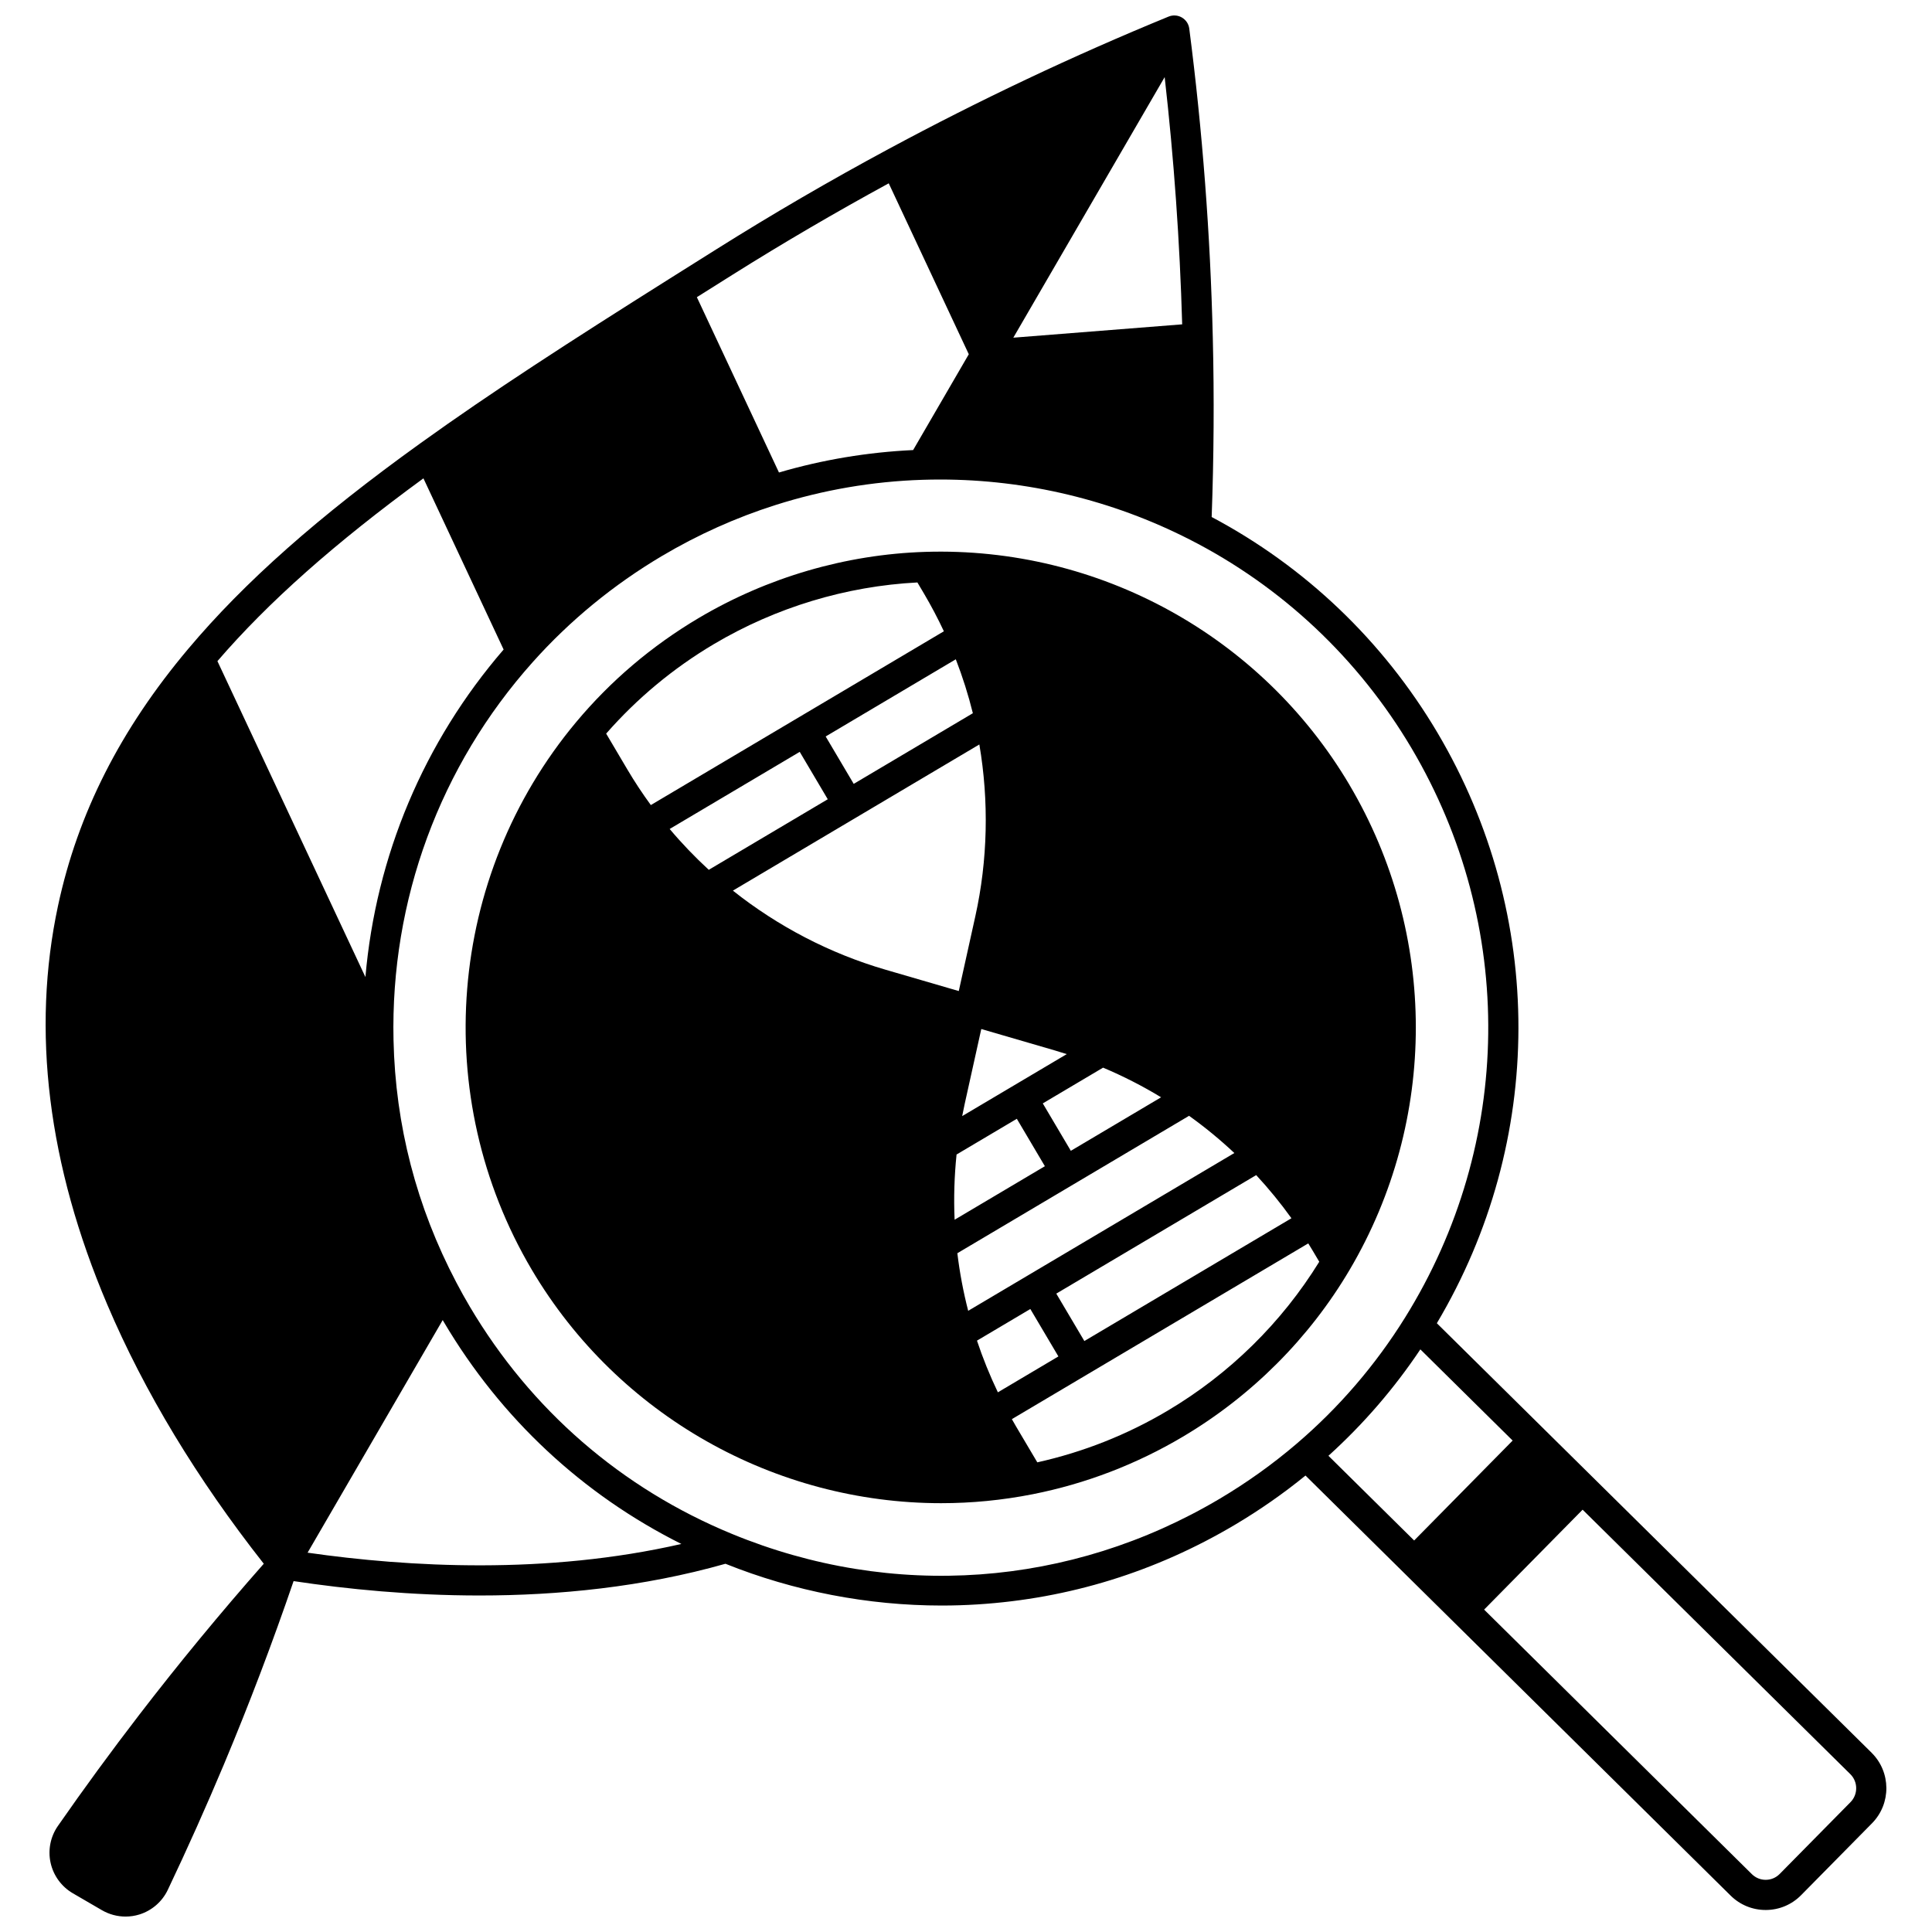
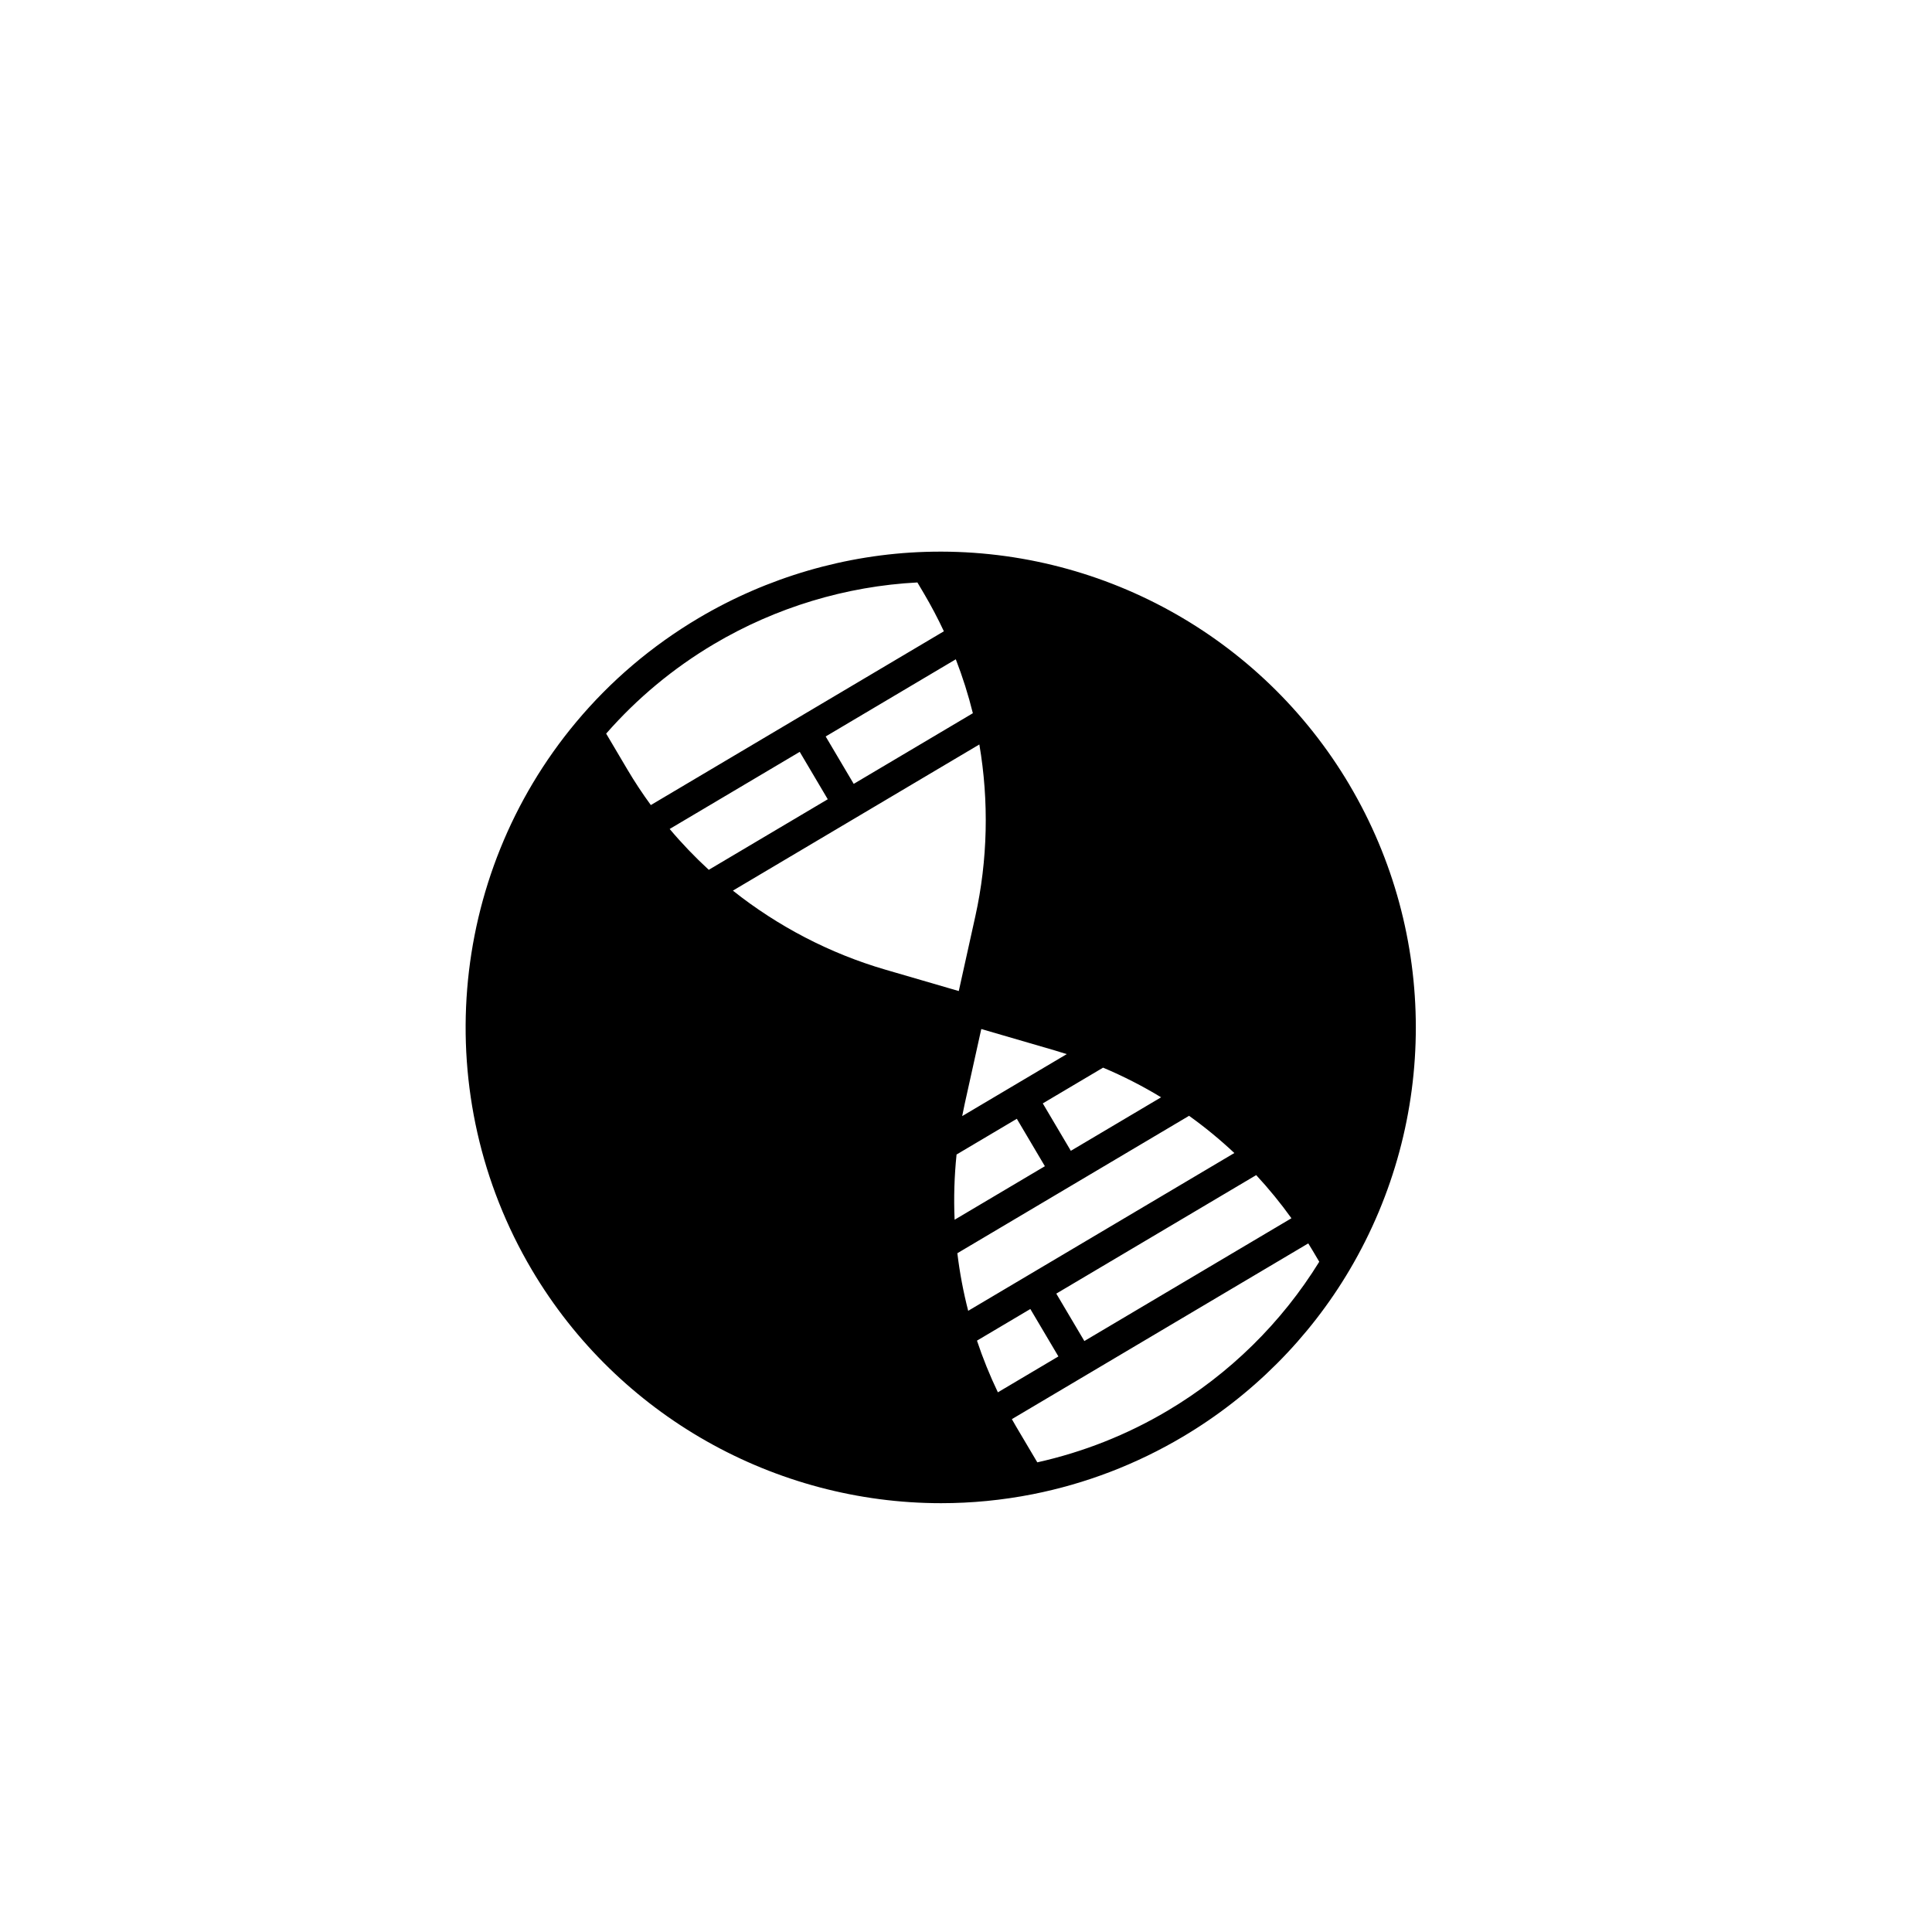
<svg xmlns="http://www.w3.org/2000/svg" width="800px" height="800px" version="1.1" viewBox="144 144 512 512">
  <defs>
    <clipPath id="a">
-       <path d="m156 148.09h488v503.81h-488z" />
-     </clipPath>
+       </clipPath>
  </defs>
  <path d="m501.65 352.04c-23.398-39.555-66.48-63.234-112.44-61.789h-0.004c-21.055 0.668-41.836 6.738-60.09 17.559-12.387 7.348-23.309 16.629-32.457 27.586-34.16 40.898-38.867 99.215-11.719 145.12 22.949 38.773 64.586 61.844 108.46 61.844 8.055 0 16.191-0.777 24.297-2.379 14.02-2.777 27.398-7.902 39.77-15.238 18.246-10.816 33.547-26.137 44.25-44.312 23.352-39.625 23.32-88.82-0.074-128.39zm-101.07 139.34c-1.293-5.027-2.254-10.137-2.871-15.266l61.406-36.414c4.203 3.012 8.219 6.312 12 9.863zm2.957-150.09c2.574 15.039 2.227 30.66-1.062 45.523l-4.387 19.824-19.48-5.676c-14.609-4.254-28.461-11.453-40.383-20.938zm-4.547 98.488c0.207-1.082 0.43-2.164 0.668-3.246l0.48-2.168c1.301-5.887 2.606-11.777 3.914-17.664l19.473 5.672c1.066 0.312 2.125 0.641 3.176 0.98zm-2.008 27.465c-0.254-5.773-0.074-11.555 0.516-17.285l15.973-9.469 7.434 12.566zm30.801-18.266-7.434-12.566 15.977-9.473c5.309 2.238 10.457 4.863 15.379 7.856zm-30.484-130.26c1.809 4.672 3.324 9.453 4.519 14.293l-31.574 18.723-7.43-12.562zm-41.363 24.531 7.43 12.562-31.535 18.699c-3.676-3.383-7.144-6.996-10.359-10.824zm52.512 169.73c-2.125-4.441-3.981-9.023-5.539-13.695l14.141-8.383 7.438 12.566zm22.918-13.59-7.438-12.566 52.977-31.406c3.344 3.609 6.473 7.43 9.34 11.434zm-98.168-184.7c16.418-9.73 35.012-15.348 53.922-16.332l1.727 2.914c1.902 3.223 3.676 6.582 5.289 10.027l-77.656 46.051c-2.227-3.039-4.32-6.211-6.242-9.465l-5.598-9.469c8.184-9.34 17.766-17.324 28.559-23.727zm120.2 203.18c-10.773 6.391-22.371 10.965-34.5 13.668l-5.602-9.461c-0.391-0.656-0.766-1.324-1.141-1.988l78.547-46.574c0.406 0.656 0.812 1.312 1.191 1.953l1.723 2.91c-9.953 16.133-23.805 29.762-40.219 39.492z" />
  <g clip-path="url(#a)">
    <path d="m639.98 608.48-115.2-113.81c28.715-48.309 28.875-107.95 0.188-156.45-14.395-24.332-35.066-44.051-59.863-57.207 0.574-15.805 0.688-31.758 0.301-47.473-0.645-27.371-2.742-54.945-6.238-81.961-0.16-1.23-0.883-2.32-1.957-2.941-1.074-0.625-2.375-0.715-3.527-0.242-25.18 10.324-50.152 22.137-74.23 35.105-15.48 8.328-30.82 17.262-45.586 26.547-3.09 1.938-6.152 3.867-9.191 5.777l-3.242 2.039c-26.781 16.867-47.16 30.039-65.977 43.57-27.137 19.504-46.711 36.84-61.605 54.555-17.965 21.348-29.238 43.598-34.469 68.012-7.094 33.113-2.703 68.688 13.051 105.74 9.812 23.078 23.766 46.16 41.469 68.664-11.477 13.012-22.574 26.469-33.012 40.047-7.414 9.641-14.668 19.551-21.555 29.453-1.973 2.836-2.676 6.394-1.926 9.77 0.75 3.379 2.894 6.316 5.883 8.055l7.715 4.488c1.918 1.117 4.086 1.691 6.269 1.691 1.227 0 2.457-0.18 3.644-0.547 3.305-1.02 6.051-3.394 7.539-6.519 5.195-10.922 10.207-22.129 14.902-33.312 6.695-15.977 12.887-32.285 18.441-48.523 14.102 2.125 31.043 3.812 49.301 3.812 20.773 0 43.246-2.195 65.148-8.406 18.16 7.289 37.766 11.07 57.305 11.07 3.176 0 6.348-0.102 9.512-0.301 24.227-1.531 47.176-8.637 68.207-21.109 6.574-3.902 12.848-8.281 18.691-13.039l112.66 111.31c2.492 2.465 5.789 3.82 9.289 3.82h0.094c3.531-0.023 6.844-1.426 9.32-3.945l18.766-19.027c5.129-5.195 5.07-13.59-0.117-18.707zm-119.57-106.88 24.457 24.164-26.102 26.48-22.715-22.445c9.242-8.359 17.414-17.812 24.359-28.199zm-107.87-268.11 40.109-69.055c2.461 21.684 4.016 43.652 4.641 65.52zm-74.43-16.668c13.434-8.445 27.352-16.574 41.414-24.238l21.215 45.297-14.75 25.391c-12.066 0.566-24 2.559-35.555 5.945l-21.758-46.461 0.25-0.156c3.039-1.914 6.098-3.84 9.184-5.777zm-81.895 53.945 21.25 45.367c-21.152 24.492-33.848 54.75-36.625 86.793l-39.219-83.719c13.516-15.676 31-31.195 54.594-48.441zm-30.699 284.71c11.934-20.551 23.871-41.102 35.809-61.648 0.102 0.172 0.199 0.355 0.301 0.523 15.121 25.559 36.746 45.703 62.945 58.812-35.73 8.188-72.242 6.152-99.055 2.312zm241.68-14.27c-39.555 23.461-86.648 26.848-129.21 9.297-29.27-12.047-53.293-32.875-69.48-60.23-1.195-2.012-2.394-4.16-3.566-6.398-10.559-20.059-16.16-41.676-16.652-64.25-0.82-37.062 12.281-72.633 36.891-100.16 9.848-11.02 21.359-20.473 34.215-28.105 9.547-5.66 19.672-10.207 30.102-13.516 12.609-4.016 25.73-6.269 39.004-6.691 1.559-0.051 3.113-0.074 4.672-0.074 22.879 0 45.613 5.449 66.035 15.867h0.004c24.457 12.449 44.812 31.59 58.871 55.352 27.707 46.844 27.039 104.67-1.742 150.9-7.832 12.582-17.496 23.82-28.734 33.414-6.289 5.379-13.156 10.289-20.406 14.594zm167.21 80.379-18.766 19.027c-0.98 0.996-2.289 1.551-3.68 1.559h-0.035c-1.379 0-2.68-0.535-3.668-1.512l-70.949-70.098 26.102-26.48 70.949 70.09c2.051 2.031 2.07 5.356 0.047 7.414z" />
  </g>
</svg>